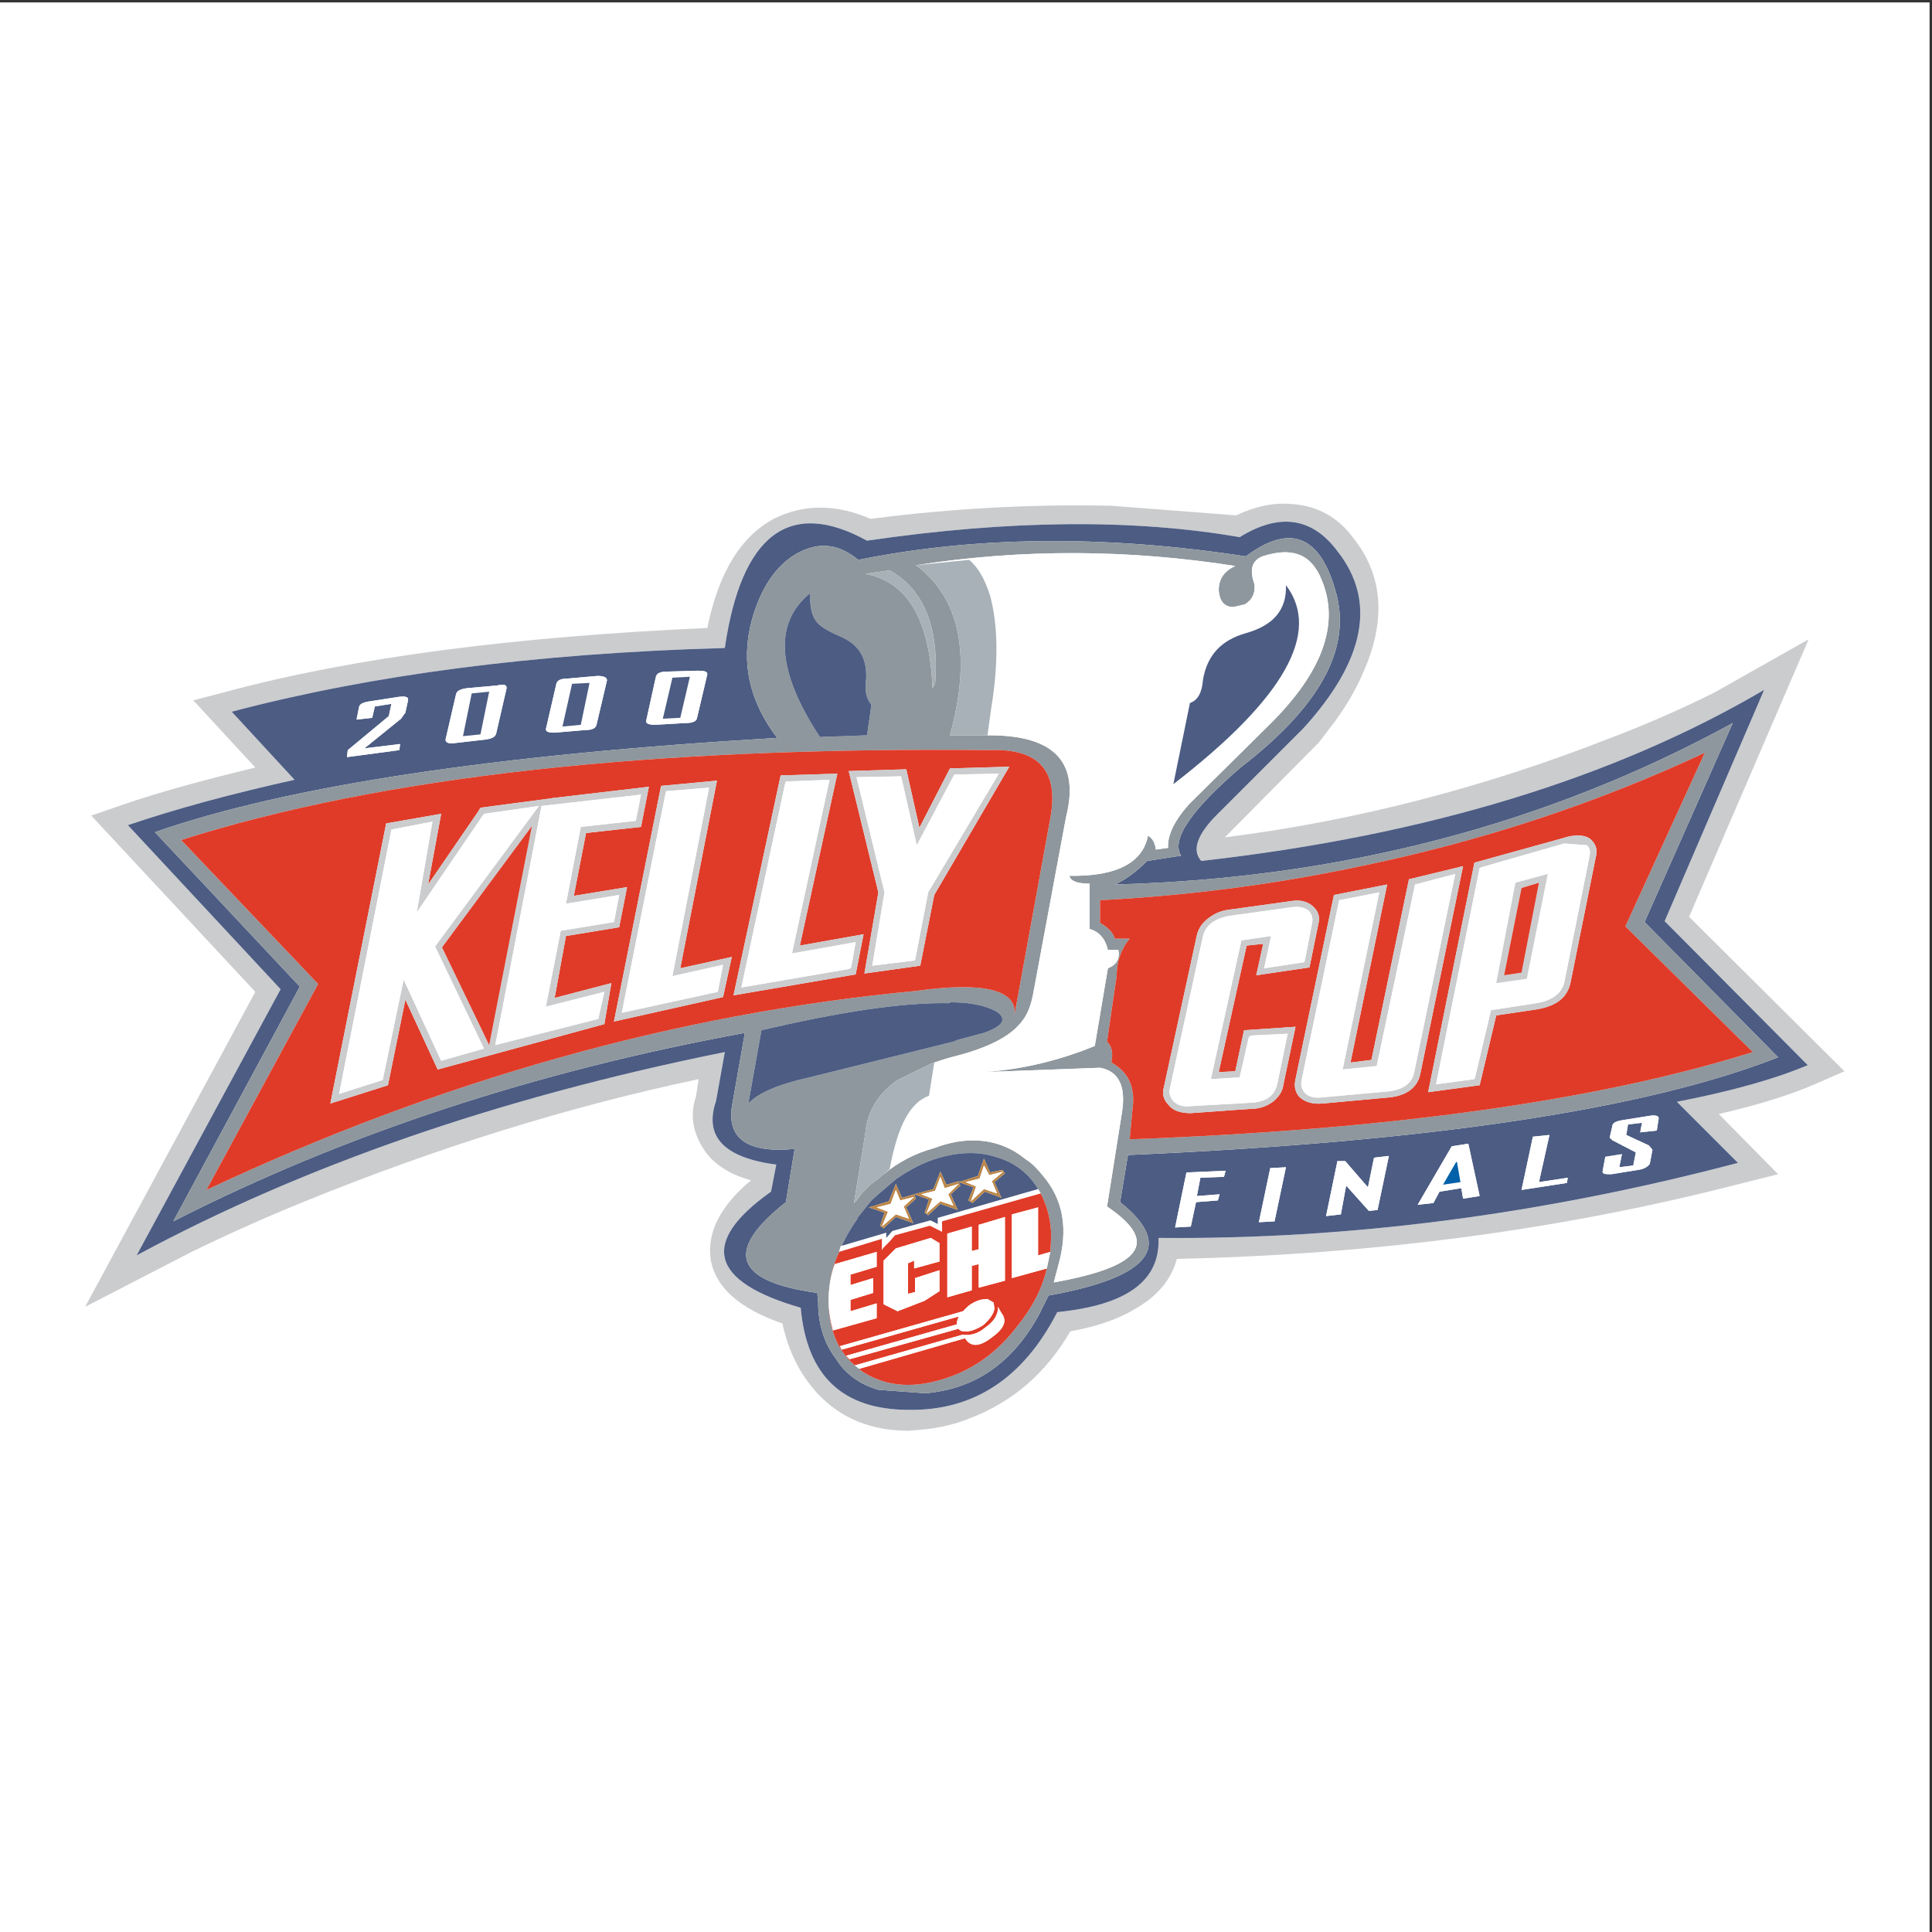
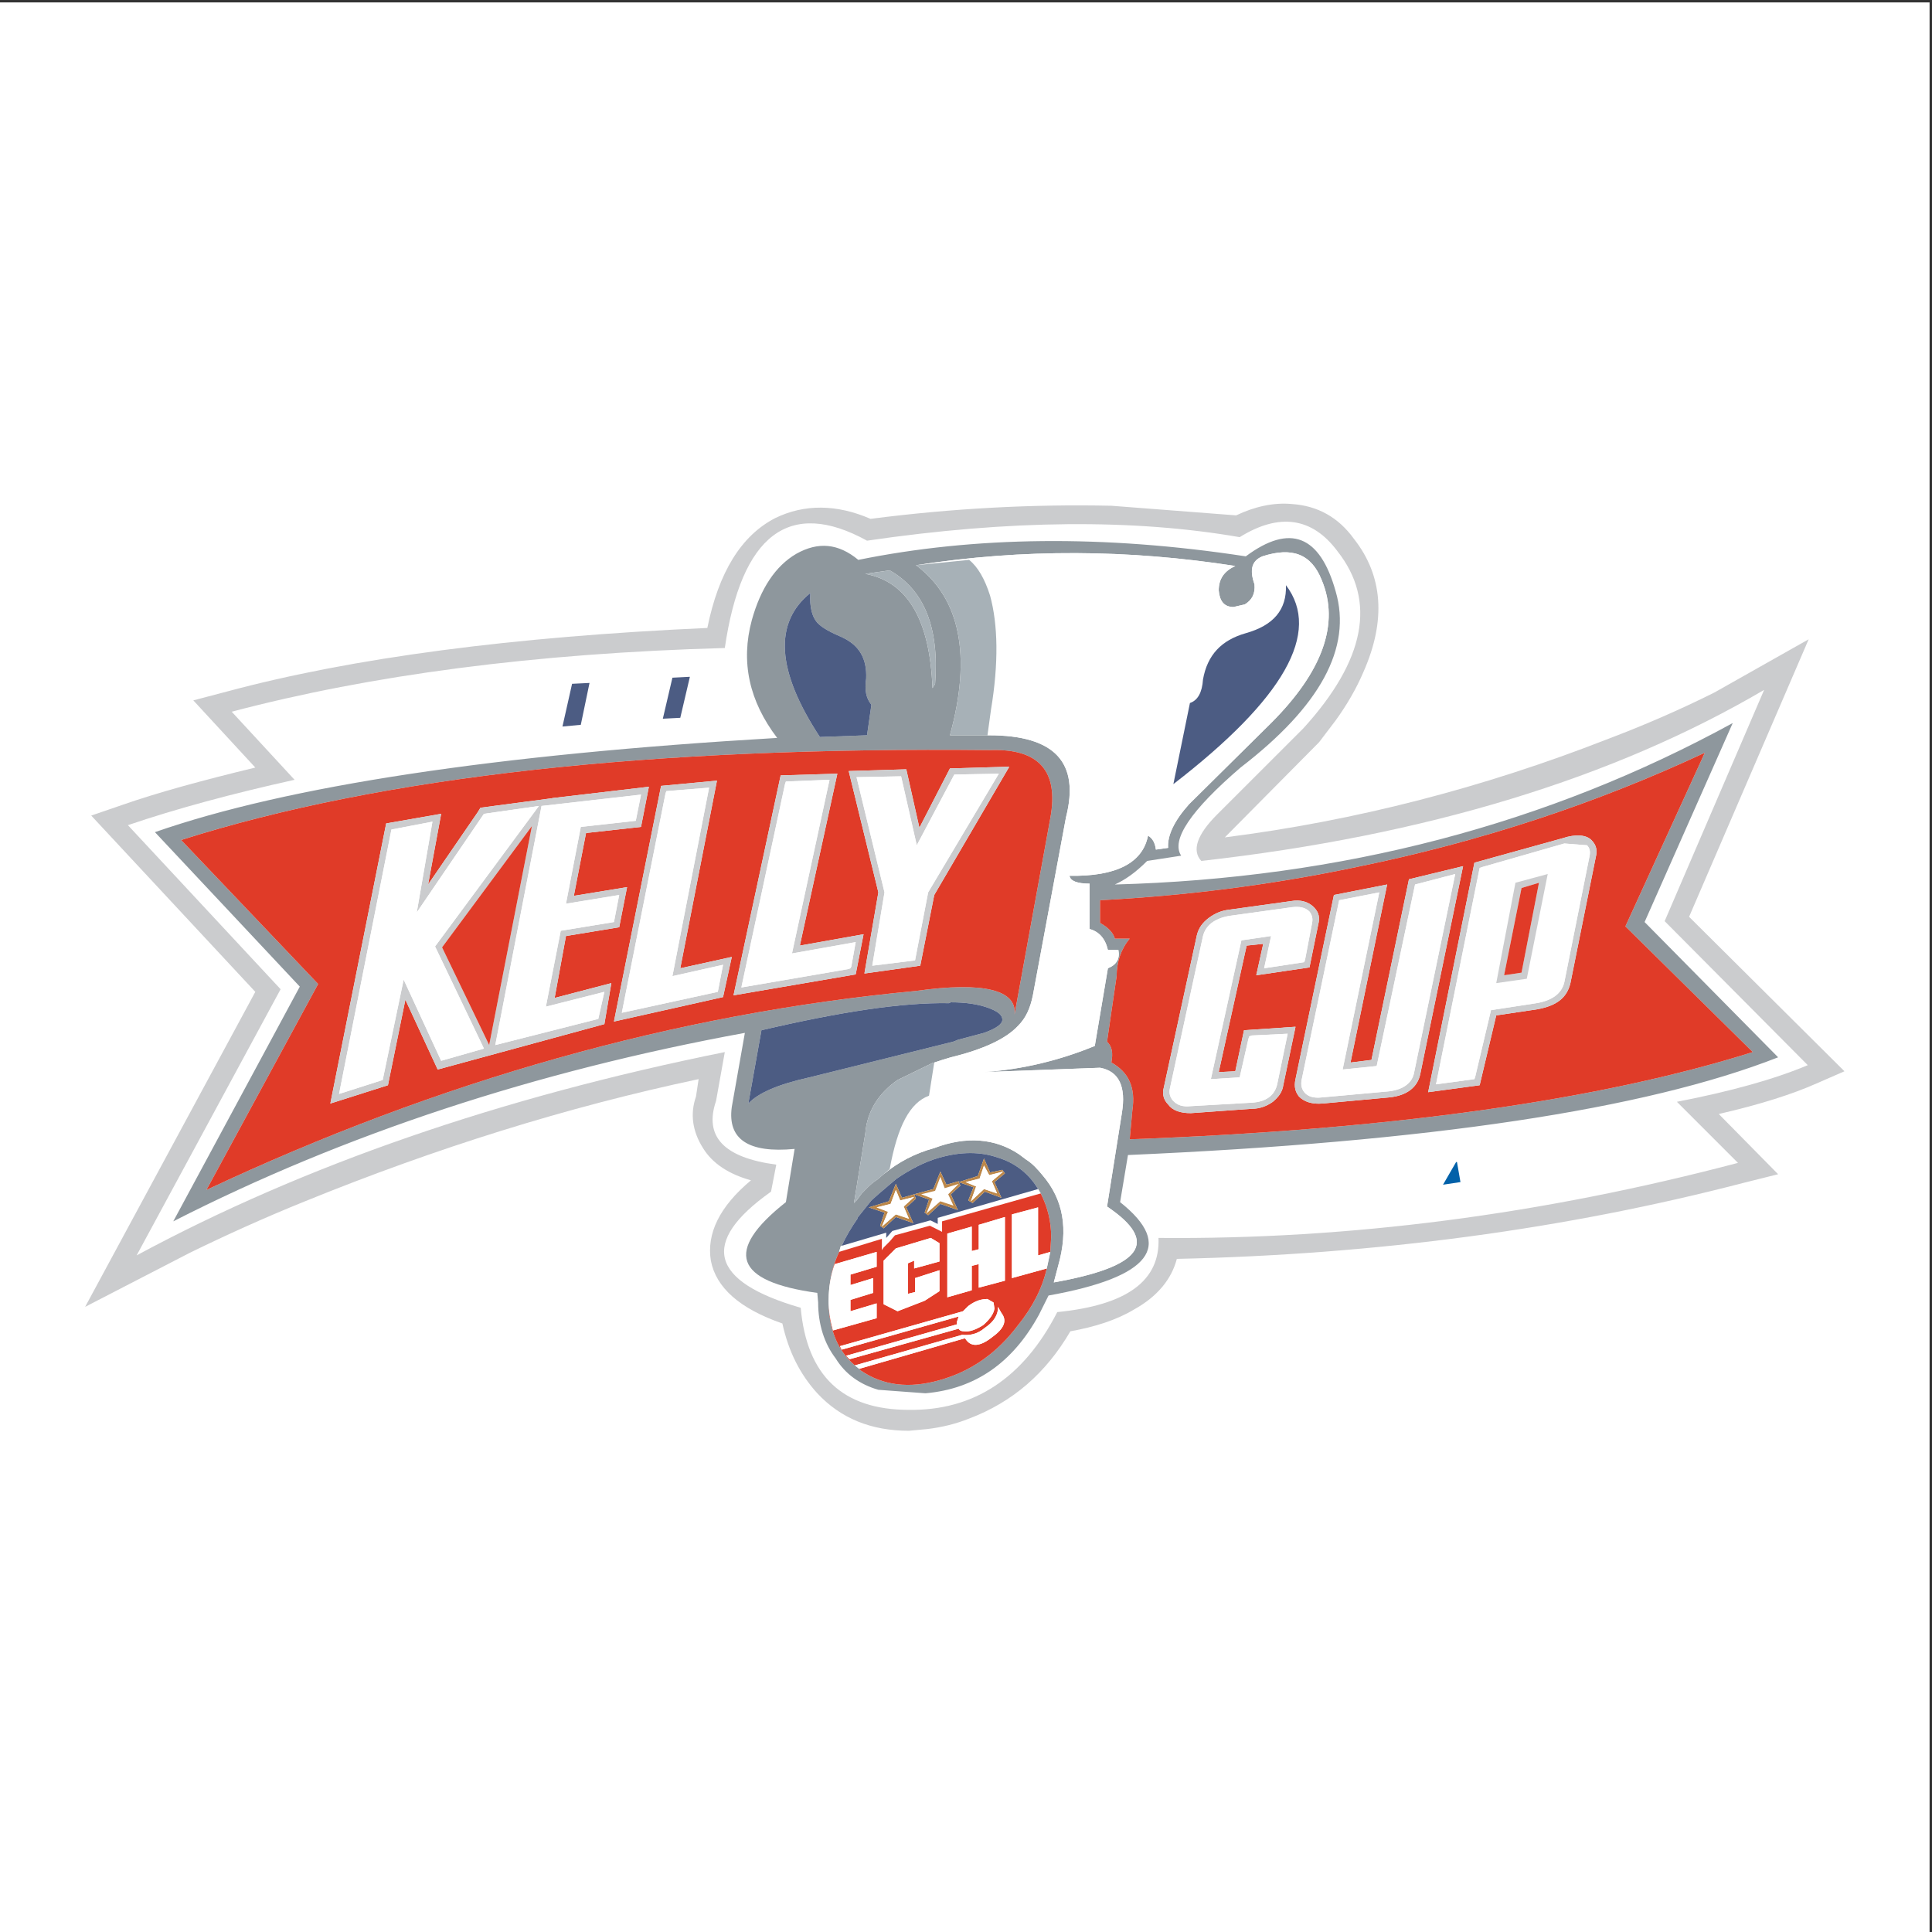
<svg xmlns="http://www.w3.org/2000/svg" width="193pt" height="193pt" viewBox="0 0 193 193" version="1.1">
  <rect x="0" y="0" width="193" height="193" fill="#333333" stroke="none" />
  <g id="surface1">
    <path style=" stroke:none;fill-rule:evenodd;fill:rgb(100%,100%,100%);fill-opacity:1;" d="M 0 0.242 L 192.758 0.242 L 192.758 193 L 0 193 L 0 0.242 " />
    <path style=" stroke:none;fill-rule:evenodd;fill:rgb(79.599%,79.999%,80.8%);fill-opacity:1;" d="M 129.066 50.352 C 127.238 50.176 125.32 50.609 123.488 51.484 L 111.023 50.523 C 103.09 50.352 95.07 50.785 86.965 51.832 C 83.562 50.352 80.336 50.352 77.461 51.746 C 74.059 53.488 71.793 57.148 70.66 62.73 C 51.309 63.602 35.266 65.691 22.625 69.094 L 19.312 69.965 L 25.504 76.676 C 20.098 77.984 15.652 79.203 12.164 80.426 L 9.113 81.473 L 25.504 99.082 L 8.504 130.551 L 18.965 125.148 C 22.539 123.402 26.375 121.66 30.473 120.004 C 43.547 114.688 56.625 110.59 69.789 107.801 L 69.527 109.543 C 68.918 111.285 69.18 113.031 70.227 114.688 C 71.184 116.254 72.84 117.301 75.02 117.91 C 71.883 120.527 70.574 123.23 71.012 125.934 C 71.531 128.633 73.887 130.727 78.156 132.211 C 78.77 134.996 79.902 137.266 81.645 139.184 C 84 141.711 87.051 142.93 90.797 142.93 L 92.629 142.758 C 94.109 142.582 95.508 142.234 96.812 141.711 C 101.172 140.055 104.484 137.176 106.926 132.992 C 109.367 132.559 111.547 131.859 113.289 130.812 C 115.645 129.508 117.039 127.762 117.562 125.758 C 137.527 125.32 156.355 122.793 174.141 118.172 L 177.629 117.301 L 171.699 111.285 C 175.883 110.328 179.109 109.281 181.465 108.234 L 184.254 107.016 L 168.734 91.586 L 180.68 63.863 L 171.262 69.18 C 167.949 70.836 164.375 72.406 160.453 73.887 C 148.16 78.684 135.434 81.996 122.355 83.652 L 131.77 74.148 L 133.426 71.969 C 134.562 70.402 135.52 68.742 136.219 67.09 C 138.484 61.945 138.137 57.496 135.258 53.836 C 133.688 51.656 131.598 50.523 129.066 50.352 Z M 123.84 53.66 C 127.762 51.223 131.074 51.656 133.602 55.059 C 137.527 60.027 136.391 65.953 130.203 72.754 L 121.57 81.383 C 119.566 83.391 119.043 84.961 120.004 86.004 C 142.492 83.477 161.238 77.723 176.23 68.918 L 166.293 92.02 L 180.59 106.406 C 177.277 107.801 172.918 109.02 167.516 110.066 L 173.617 116.168 C 154.09 121.312 134.824 123.84 115.73 123.664 C 115.906 127.938 112.594 130.379 105.617 131.074 C 102.219 137.699 97.25 140.926 90.797 140.84 C 84.172 140.84 80.598 137.441 79.988 130.641 C 70.922 128.023 69.875 124.102 77.023 119.043 L 77.547 116.344 C 72.316 115.645 70.312 113.551 71.531 109.98 L 72.406 105.098 C 49.914 109.629 30.297 116.43 13.648 125.41 L 28.031 98.82 L 12.777 82.43 C 17.656 80.773 23.148 79.293 29.426 77.898 L 23.148 71.098 C 37.012 67.438 53.398 65.258 72.406 64.734 C 74.059 53.402 78.855 49.738 86.613 54.012 C 100.91 51.918 113.289 51.832 123.84 53.66 " />
-     <path style=" stroke:none;fill-rule:evenodd;fill:rgb(29.799%,36.099%,51.399%);fill-opacity:1;" d="M 133.602 55.059 C 131.074 51.656 127.762 51.223 123.84 53.66 C 113.289 51.832 100.91 51.918 86.613 54.012 C 78.855 49.738 74.059 53.402 72.406 64.734 C 53.398 65.258 37.012 67.438 23.148 71.098 L 29.426 77.898 C 23.148 79.293 17.656 80.773 12.777 82.43 L 28.031 98.82 L 13.648 125.41 C 30.297 116.43 49.914 109.629 72.406 105.098 L 71.531 109.98 C 70.312 113.551 72.316 115.645 77.547 116.344 L 77.023 119.043 C 69.875 124.102 70.922 128.023 79.988 130.641 C 80.598 137.441 84.172 140.84 90.797 140.84 C 97.25 140.926 102.219 137.699 105.617 131.074 C 112.594 130.379 115.906 127.938 115.73 123.664 C 134.824 123.84 154.09 121.312 173.617 116.168 L 167.516 110.066 C 172.918 109.02 177.277 107.801 180.59 106.406 L 166.293 92.02 L 176.23 68.918 C 161.238 77.723 142.492 83.477 120.004 86.004 C 119.043 84.961 119.566 83.391 121.57 81.383 L 130.203 72.754 C 136.391 65.953 137.527 60.027 133.602 55.059 Z M 124.449 55.578 C 128.895 52.27 131.859 53.488 133.426 59.066 C 135.086 64.734 131.859 70.574 123.926 76.676 C 118.957 80.949 116.953 83.914 117.996 85.48 L 114.598 86.004 C 113.379 87.227 112.332 87.922 111.371 88.359 C 134.039 87.75 154.613 82.344 173.094 72.23 L 164.289 92.109 L 177.629 105.621 C 164.289 110.852 142.668 114.074 112.68 115.383 L 111.895 120.09 C 117.387 124.449 114.945 127.59 104.746 129.418 L 103.789 131.336 C 101.172 136.133 97.426 138.746 92.453 139.184 L 87.746 138.836 C 85.918 138.312 84.434 137.266 83.477 135.695 C 82.344 134.215 81.73 132.297 81.73 130.117 L 81.645 129.156 C 73.363 128.023 72.316 124.973 78.508 120.09 L 79.379 114.773 C 74.758 115.211 72.664 113.812 73.102 110.59 L 74.41 103.18 C 53.488 107.016 34.395 113.293 17.309 122.008 L 29.949 98.559 L 15.477 83.129 C 28.727 78.508 49.477 75.371 77.637 73.715 C 74.844 70.051 73.973 66.129 75.105 61.945 C 75.977 58.805 77.461 56.539 79.551 55.32 C 81.73 54.098 83.738 54.273 85.742 55.93 C 97.336 53.574 110.238 53.402 124.449 55.578 Z M 126.891 116.691 L 128.461 116.605 L 127.324 122.008 L 125.758 122.094 Z M 119.48 120.09 L 118.957 122.531 L 117.387 122.621 L 118.52 117.125 L 122.441 116.953 L 122.27 117.562 L 119.914 117.652 L 119.566 119.48 L 121.836 119.305 L 121.66 119.918 Z M 145.023 114.512 L 146.68 114.25 L 147.812 119.48 L 146.156 119.742 L 145.98 118.695 L 143.801 119.043 L 143.191 120.18 L 141.621 120.352 Z M 133.602 115.992 L 134.387 115.992 L 136.652 118.609 L 137.262 115.645 L 138.746 115.473 L 137.613 120.875 L 136.742 120.965 L 134.477 118.434 L 133.949 121.312 L 132.469 121.484 Z M 55.578 68.309 C 55.668 67.961 56.016 67.785 56.711 67.785 L 59.676 67.523 C 60.375 67.523 60.637 67.699 60.637 67.961 L 59.59 72.406 C 59.504 72.754 59.152 72.93 58.457 72.93 L 55.406 73.191 C 54.793 73.191 54.531 73.102 54.531 72.84 Z M 49.566 73.277 C 49.477 73.625 49.129 73.801 48.43 73.887 L 45.379 74.238 C 44.77 74.324 44.508 74.148 44.508 73.887 L 45.555 69.355 C 45.641 69.008 45.988 68.832 46.688 68.742 L 49.652 68.48 C 50.348 68.309 50.609 68.395 50.609 68.742 Z M 69.613 71.797 C 69.527 72.059 69.18 72.23 68.48 72.23 L 65.43 72.406 C 64.734 72.406 64.473 72.23 64.559 71.969 L 65.52 67.609 C 65.605 67.262 65.953 67.09 66.652 67.09 L 69.703 67 C 70.398 67 70.66 67.09 70.66 67.352 Z M 35.617 71.883 L 35.879 70.574 C 35.965 70.312 36.312 70.141 37.012 70.051 L 39.801 69.617 C 40.496 69.527 40.848 69.617 40.758 69.965 L 40.496 71.184 L 40.062 71.797 L 36.402 74.758 L 39.973 74.324 L 39.887 74.934 L 34.656 75.633 L 34.742 74.934 L 38.84 71.535 L 39.102 70.312 L 37.445 70.574 L 37.184 71.707 Z M 160.105 116.953 L 160.363 115.559 L 162.023 115.297 L 161.762 116.605 L 163.156 116.43 L 163.414 115.121 L 161.062 113.902 L 160.801 113.641 L 161.062 112.508 C 161.062 112.16 161.5 111.984 162.109 111.895 L 164.812 111.461 C 165.422 111.375 165.77 111.461 165.684 111.809 L 165.508 112.941 L 163.852 113.117 L 164.027 112.16 L 162.633 112.332 L 162.457 113.379 L 164.723 114.426 L 165.074 114.859 L 164.812 116.254 C 164.637 116.516 164.289 116.777 163.68 116.863 L 160.977 117.301 C 160.363 117.301 160.016 117.301 160.105 116.953 Z M 153.129 113.551 L 154.785 113.379 L 153.738 118.086 L 156.617 117.652 L 156.527 118.172 L 151.996 118.871 L 153.129 113.551 " />
    <path style=" stroke:none;fill-rule:evenodd;fill:rgb(55.699%,59.2%,61.6%);fill-opacity:1;" d="M 133.426 59.066 C 131.859 53.488 128.895 52.27 124.449 55.578 C 110.238 53.402 97.336 53.574 85.742 55.93 C 83.738 54.273 81.73 54.098 79.551 55.32 C 77.461 56.539 75.977 58.805 75.105 61.945 C 73.973 66.129 74.844 70.051 77.637 73.715 C 49.477 75.371 28.727 78.508 15.477 83.129 L 29.949 98.559 L 17.309 122.008 C 34.395 113.293 53.488 107.016 74.41 103.18 L 73.102 110.59 C 72.664 113.812 74.758 115.211 79.379 114.773 L 78.508 120.09 C 72.316 124.973 73.363 128.023 81.645 129.156 L 81.73 130.117 C 81.73 132.297 82.344 134.215 83.477 135.695 C 84.434 137.266 85.918 138.312 87.746 138.836 L 92.453 139.184 C 97.426 138.746 101.172 136.133 103.789 131.336 L 104.746 129.418 C 114.945 127.59 117.387 124.449 111.895 120.09 L 112.68 115.383 C 142.668 114.074 164.289 110.852 177.629 105.621 L 164.289 92.109 L 173.094 72.23 C 154.613 82.344 134.039 87.75 111.371 88.359 C 112.332 87.922 113.379 87.227 114.598 86.004 L 117.996 85.48 C 116.953 83.914 118.957 80.949 123.926 76.676 C 131.859 70.574 135.086 64.734 133.426 59.066 Z M 125.32 58.371 C 124.797 56.887 125.059 56.016 126.105 55.578 C 129.066 54.621 130.988 55.32 132.031 57.934 C 133.863 62.293 132.121 67.09 126.977 72.23 L 118.781 80.34 C 117.301 81.996 116.602 83.477 116.691 84.699 L 115.469 84.871 C 115.383 84.176 115.121 83.738 114.684 83.477 C 114.16 86.18 111.547 87.574 106.84 87.488 C 106.926 88.012 107.621 88.273 108.844 88.273 L 108.844 92.805 C 109.805 93.066 110.414 93.766 110.676 94.898 L 111.723 94.898 C 111.895 95.77 111.547 96.379 110.676 96.727 L 109.367 104.484 C 105.969 105.883 102.219 106.84 98.207 107.102 L 109.891 106.664 C 111.809 107.016 112.504 108.582 112.07 111.199 L 110.59 120.527 C 115.906 124.102 114.074 126.543 105.27 128.109 L 105.707 126.453 C 106.75 122.793 106.23 119.828 104.137 117.391 C 103.699 116.863 103.18 116.254 102.48 115.82 L 101.781 115.297 C 99.43 113.727 96.551 113.465 93.328 114.688 C 91.41 115.211 89.754 116.082 88.27 117.301 L 87.66 117.824 C 86.965 118.262 86.527 118.781 86.09 119.219 L 85.48 120.004 L 85.566 119.918 L 85.309 120.18 L 86.441 113.203 C 86.613 111.113 87.66 109.281 89.664 107.887 L 93.066 106.23 C 93.152 106.145 93.238 106.145 93.328 106.145 C 93.848 105.969 94.371 105.793 94.984 105.621 C 98.207 104.836 100.477 103.789 101.695 102.48 C 102.48 101.695 102.914 100.738 103.18 99.43 L 106.488 81.648 C 107.887 76.152 105.355 73.453 98.82 73.453 L 94.895 73.453 C 97.074 65.52 95.941 59.766 91.496 56.453 L 91.582 56.453 C 102.219 54.797 112.766 54.883 123.402 56.539 C 122.27 57.062 121.746 57.848 121.746 58.98 C 121.836 60.027 122.27 60.637 123.227 60.637 L 124.359 60.375 C 125.059 59.938 125.406 59.328 125.32 58.371 Z M 80.949 59.242 C 80.859 60.637 81.121 61.684 81.73 62.293 C 82.168 62.73 82.953 63.164 84.172 63.688 C 85.828 64.473 86.613 65.781 86.527 67.785 C 86.352 68.918 86.527 69.789 87.051 70.402 L 86.613 73.453 L 81.906 73.625 C 77.547 67 77.285 62.203 80.949 59.242 Z M 86.441 57.324 L 88.879 56.977 C 92.281 58.895 93.848 62.641 93.414 68.309 L 93.152 68.742 C 92.891 61.855 90.625 58.109 86.441 57.324 Z M 98.906 74.934 C 103.789 74.758 105.793 77.027 104.922 81.734 L 101.348 101.348 C 101.609 98.906 98.297 98.035 91.496 98.992 C 67.434 101.262 43.809 107.973 20.621 118.871 L 31.781 98.297 L 18.094 83.914 C 38.145 77.551 64.992 74.586 98.906 74.934 Z M 111.371 93.766 C 111.195 93.152 110.676 92.629 109.891 92.195 L 109.891 89.93 C 118.258 89.492 126.801 88.445 135.52 86.613 C 147.898 84.086 159.492 80.254 170.305 75.195 L 162.371 92.543 L 175.098 105.098 C 159.844 109.891 139.094 112.855 112.855 113.812 L 113.117 110.938 C 113.465 108.672 112.766 107.102 111.023 106.145 C 111.195 105.184 111.109 104.574 110.59 104.051 L 111.547 97.512 C 111.547 96.117 111.98 94.809 112.855 93.766 Z M 98.297 103.18 L 95.68 103.875 L 95.246 104.051 L 80.859 107.625 C 77.723 108.32 75.719 109.195 74.758 110.238 L 76.066 102.918 C 83.91 101.086 90.102 100.129 94.809 100.215 L 94.984 100.129 C 96.465 100.129 97.598 100.301 98.645 100.652 C 99.605 101 100.129 101.348 100.129 101.871 C 100.129 102.305 99.516 102.742 98.297 103.18 Z M 83.824 125.059 L 84 124.449 L 84.086 124.449 C 84.523 123.492 85.043 122.621 85.656 121.746 L 85.656 121.66 L 87.051 119.918 L 87.836 119.219 L 89.578 117.738 C 90.887 116.863 92.281 116.082 93.848 115.645 C 96.031 115.035 97.949 115.035 99.691 115.645 C 101.434 116.168 102.828 117.301 103.699 118.781 L 103.965 119.219 C 104.66 120.613 105.008 122.008 105.008 123.578 L 104.922 125.059 L 104.57 126.715 C 104.137 128.633 103.18 130.551 101.695 132.383 C 99.605 135.172 96.988 137.004 93.848 137.875 C 90.797 138.746 88.184 138.398 86.004 136.918 L 85.828 136.742 L 85.395 136.395 C 83.648 134.91 82.777 132.73 82.777 129.941 C 82.777 128.199 83.129 126.543 83.824 125.059 " />
    <path style=" stroke:none;fill-rule:evenodd;fill:rgb(100%,100%,100%);fill-opacity:1;" d="M 126.105 55.578 C 125.059 56.016 124.797 56.887 125.32 58.371 C 125.406 59.328 125.059 59.938 124.359 60.375 L 123.227 60.637 C 122.27 60.637 121.836 60.027 121.746 58.98 C 121.746 57.848 122.27 57.062 123.402 56.539 C 112.766 54.883 102.219 54.797 91.582 56.453 L 96.812 55.93 C 97.684 56.629 98.383 57.848 98.906 59.504 C 99.691 62.379 99.777 66.215 98.992 70.922 L 98.645 73.453 L 98.82 73.453 C 105.355 73.453 107.887 76.152 106.488 81.648 L 103.18 99.43 C 102.914 100.738 102.48 101.695 101.695 102.48 C 100.477 103.789 98.207 104.836 94.984 105.621 C 94.371 105.793 93.848 105.969 93.328 106.145 L 92.805 109.457 C 90.887 110.152 89.664 112.508 88.879 116.777 L 88.27 117.301 C 89.754 116.082 91.41 115.211 93.328 114.688 C 96.551 113.465 99.43 113.727 101.781 115.297 L 102.48 115.82 C 103.18 116.254 103.699 116.863 104.137 117.391 C 106.23 119.828 106.75 122.793 105.707 126.453 L 105.27 128.109 C 114.074 126.543 115.906 124.102 110.59 120.527 L 112.07 111.199 C 112.504 108.582 111.809 107.016 109.891 106.664 L 98.207 107.102 C 102.219 106.84 105.969 105.883 109.367 104.484 L 110.676 96.727 C 111.547 96.379 111.895 95.77 111.723 94.898 L 110.676 94.898 C 110.414 93.766 109.805 93.066 108.844 92.805 L 108.844 88.273 C 107.621 88.273 106.926 88.012 106.84 87.488 C 111.547 87.574 114.16 86.18 114.684 83.477 C 115.121 83.738 115.383 84.176 115.469 84.871 L 116.691 84.699 C 116.602 83.477 117.301 81.996 118.781 80.34 L 126.977 72.23 C 132.121 67.09 133.863 62.293 132.031 57.934 C 130.988 55.32 129.066 54.621 126.105 55.578 Z M 117.215 78.332 L 118.871 70.227 C 119.652 69.965 120.09 69.18 120.176 67.871 C 120.613 65.43 122.008 63.949 124.449 63.254 C 127.238 62.469 128.547 60.898 128.461 58.457 C 132.031 63.164 128.285 69.789 117.215 78.332 " />
    <path style=" stroke:none;fill-rule:evenodd;fill:rgb(29.799%,36.099%,51.399%);fill-opacity:1;" d="M 118.871 70.227 L 117.215 78.332 C 128.285 69.789 132.031 63.164 128.461 58.457 C 128.547 60.898 127.238 62.469 124.449 63.254 C 122.008 63.949 120.613 65.43 120.176 67.871 C 120.09 69.18 119.652 69.965 118.871 70.227 " />
    <path style=" stroke:none;fill-rule:evenodd;fill:rgb(65.5%,69.398%,71.799%);fill-opacity:1;" d="M 98.906 59.504 C 98.383 57.848 97.684 56.629 96.812 55.93 L 91.582 56.453 L 91.496 56.453 C 95.941 59.766 97.074 65.52 94.895 73.453 L 98.645 73.453 L 98.992 70.922 C 99.777 66.215 99.691 62.379 98.906 59.504 " />
    <path style=" stroke:none;fill-rule:evenodd;fill:rgb(65.5%,69.398%,71.799%);fill-opacity:1;" d="M 93.328 106.145 C 93.238 106.145 93.152 106.145 93.066 106.23 L 89.664 107.887 C 87.66 109.281 86.613 111.113 86.441 113.203 L 85.309 120.18 L 85.566 119.918 L 86.09 119.219 C 86.527 118.781 86.965 118.262 87.66 117.824 L 88.879 116.777 C 89.664 112.508 90.887 110.152 92.805 109.457 L 93.328 106.145 " />
    <path style=" stroke:none;fill-rule:evenodd;fill:rgb(100%,100%,100%);fill-opacity:1;" d="M 86.09 119.219 L 85.566 119.918 L 85.48 120.004 Z M 86.09 119.219 " />
    <path style=" stroke:none;fill-rule:evenodd;fill:rgb(29.799%,36.099%,51.399%);fill-opacity:1;" d="M 81.73 62.293 C 81.121 61.684 80.859 60.637 80.949 59.242 C 77.285 62.203 77.547 67 81.906 73.625 L 86.613 73.453 L 87.051 70.402 C 86.527 69.789 86.352 68.918 86.527 67.785 C 86.613 65.781 85.828 64.473 84.172 63.688 C 82.953 63.164 82.168 62.73 81.73 62.293 " />
    <path style=" stroke:none;fill-rule:evenodd;fill:rgb(65.5%,69.398%,71.799%);fill-opacity:1;" d="M 88.879 56.977 L 86.441 57.324 C 90.625 58.109 92.891 61.855 93.152 68.742 L 93.414 68.309 C 93.848 62.641 92.281 58.895 88.879 56.977 " />
    <path style=" stroke:none;fill-rule:evenodd;fill:rgb(87.799%,23.099%,15.7%);fill-opacity:1;" d="M 104.922 81.734 C 105.793 77.027 103.789 74.758 98.906 74.934 C 64.992 74.586 38.145 77.551 18.094 83.914 L 31.781 98.297 L 20.621 118.871 C 43.809 107.973 67.434 101.262 91.496 98.992 C 98.297 98.035 101.609 98.906 101.348 101.348 Z M 77.984 77.461 L 83.648 77.289 L 79.902 94.461 L 86.266 93.328 L 85.48 97.34 L 73.277 99.43 Z M 90.535 76.852 L 91.844 82.691 L 94.895 76.766 L 100.824 76.59 L 93.328 89.406 L 91.93 96.469 L 86.352 97.25 L 87.746 89.145 L 84.785 77.027 Z M 47.734 81.121 L 47.996 80.688 L 55.23 79.73 L 55.145 79.73 L 64.82 78.594 L 64.035 82.605 L 58.543 83.215 L 57.324 89.492 L 62.641 88.621 L 61.855 92.629 L 56.539 93.504 L 55.406 99.691 L 61.07 98.211 L 60.375 102.305 L 43.723 106.84 L 40.496 99.867 L 38.754 108.41 L 33 110.238 L 38.578 82.258 L 44.07 81.297 L 42.766 88.359 Z M 66.039 78.508 L 71.621 77.984 L 67.957 96.727 L 73.102 95.594 L 72.23 99.605 L 61.332 102.047 L 66.039 78.508 " />
    <path style=" stroke:none;fill-rule:evenodd;fill:rgb(79.599%,79.999%,80.8%);fill-opacity:1;" d="M 83.648 77.289 L 77.984 77.461 L 73.277 99.43 L 85.48 97.34 L 86.266 93.328 L 79.902 94.461 Z M 78.418 78.332 L 78.508 78.07 L 82.867 77.898 L 79.117 95.246 L 85.48 94.113 L 85.043 96.555 L 84.957 96.727 L 84.695 96.816 L 74.059 98.645 L 78.418 78.332 " />
    <path style=" stroke:none;fill-rule:evenodd;fill:rgb(100%,100%,100%);fill-opacity:1;" d="M 78.508 78.07 L 78.418 78.332 L 74.059 98.645 L 84.695 96.816 L 84.957 96.727 L 85.043 96.555 L 85.48 94.113 L 79.117 95.246 L 82.867 77.898 L 78.508 78.07 " />
    <path style=" stroke:none;fill-rule:evenodd;fill:rgb(79.599%,79.999%,80.8%);fill-opacity:1;" d="M 91.844 82.691 L 90.535 76.852 L 84.785 77.027 L 87.746 89.145 L 86.352 97.25 L 91.93 96.469 L 93.328 89.406 L 100.824 76.59 L 94.895 76.766 Z M 85.566 77.637 L 90.016 77.551 L 91.582 84.438 L 95.332 77.375 L 99.777 77.289 L 92.719 89.145 L 91.41 95.941 L 87.137 96.469 L 88.359 89.145 L 85.566 77.637 " />
    <path style=" stroke:none;fill-rule:evenodd;fill:rgb(100%,100%,100%);fill-opacity:1;" d="M 90.016 77.551 L 85.566 77.637 L 88.359 89.145 L 87.137 96.469 L 91.41 95.941 L 92.719 89.145 L 99.777 77.289 L 95.332 77.375 L 91.582 84.438 L 90.016 77.551 " />
    <path style=" stroke:none;fill-rule:evenodd;fill:rgb(79.599%,79.999%,80.8%);fill-opacity:1;" d="M 47.996 80.688 L 47.734 81.121 L 42.766 88.359 L 44.07 81.297 L 38.578 82.258 L 33 110.238 L 38.754 108.41 L 40.496 99.867 L 43.723 106.84 L 60.375 102.305 L 61.07 98.211 L 55.406 99.691 L 56.539 93.504 L 61.855 92.629 L 62.641 88.621 L 57.324 89.492 L 58.543 83.215 L 64.035 82.605 L 64.82 78.594 L 55.145 79.73 L 55.23 79.73 Z M 48.344 81.297 L 53.836 80.512 L 43.461 94.547 L 48.344 104.75 L 44.07 105.969 L 40.324 97.859 L 38.23 107.887 L 33.871 109.281 L 39.102 82.867 L 43.199 82.082 L 41.633 91.148 Z M 64.035 79.379 L 63.512 81.996 L 58.02 82.605 L 56.539 90.277 L 61.855 89.406 L 61.332 92.109 L 56.016 92.98 L 54.531 100.562 L 60.375 99.082 L 59.766 101.785 L 49.477 104.398 L 54.098 80.512 Z M 48.867 104.398 L 44.16 94.637 L 53.137 82.52 Z M 48.867 104.398 " />
    <path style=" stroke:none;fill-rule:evenodd;fill:rgb(100%,100%,100%);fill-opacity:1;" d="M 53.836 80.512 L 48.344 81.297 L 41.633 91.148 L 43.199 82.082 L 39.102 82.867 L 33.871 109.281 L 38.23 107.887 L 40.324 97.859 L 44.07 105.969 L 48.344 104.75 L 43.461 94.547 L 53.836 80.512 " />
    <path style=" stroke:none;fill-rule:evenodd;fill:rgb(100%,100%,100%);fill-opacity:1;" d="M 63.512 81.996 L 64.035 79.379 L 54.098 80.512 L 49.477 104.398 L 59.766 101.785 L 60.375 99.082 L 54.531 100.562 L 56.016 92.98 L 61.332 92.109 L 61.855 89.406 L 56.539 90.277 L 58.02 82.605 L 63.512 81.996 " />
    <path style=" stroke:none;fill-rule:evenodd;fill:rgb(87.799%,23.099%,15.7%);fill-opacity:1;" d="M 44.16 94.637 L 48.867 104.398 L 53.137 82.52 Z M 44.16 94.637 " />
    <path style=" stroke:none;fill-rule:evenodd;fill:rgb(79.599%,79.999%,80.8%);fill-opacity:1;" d="M 71.621 77.984 L 66.039 78.508 L 61.332 102.047 L 72.23 99.605 L 73.102 95.594 L 67.957 96.727 Z M 66.477 79.293 L 66.562 79.031 L 70.836 78.684 L 67.172 97.512 L 72.23 96.379 L 71.707 99.082 L 62.117 101.172 L 66.477 79.293 " />
    <path style=" stroke:none;fill-rule:evenodd;fill:rgb(100%,100%,100%);fill-opacity:1;" d="M 66.562 79.031 L 66.477 79.293 L 62.117 101.172 L 71.707 99.082 L 72.23 96.379 L 67.172 97.512 L 70.836 78.684 L 66.562 79.031 " />
    <path style=" stroke:none;fill-rule:evenodd;fill:rgb(87.799%,23.099%,15.7%);fill-opacity:1;" d="M 109.891 92.195 C 110.676 92.629 111.195 93.152 111.371 93.766 L 112.855 93.766 C 111.98 94.809 111.547 96.117 111.547 97.512 L 110.59 104.051 C 111.109 104.574 111.195 105.184 111.023 106.145 C 112.766 107.102 113.465 108.672 113.117 110.938 L 112.855 113.812 C 139.094 112.855 159.844 109.891 175.098 105.098 L 162.371 92.543 L 170.305 75.195 C 159.492 80.254 147.898 84.086 135.52 86.613 C 126.801 88.445 118.258 89.492 109.891 89.93 Z M 140.75 87.836 L 146.156 86.527 L 141.883 107.277 C 141.621 108.582 140.578 109.457 138.746 109.629 L 132.121 110.238 C 131.074 110.328 130.289 110.066 129.766 109.543 C 129.418 109.105 129.242 108.582 129.418 107.801 L 133.254 89.406 L 138.57 88.359 L 134.91 106.145 L 137.004 105.883 Z M 131.246 90.625 C 131.77 91.148 131.859 91.672 131.684 92.371 L 130.812 96.641 L 125.496 97.426 L 126.191 94.285 L 124.535 94.461 L 121.746 107.102 L 123.402 107.016 L 124.273 102.918 L 129.418 102.57 L 128.195 108.41 C 128.109 109.105 127.676 109.629 127.152 110.066 C 126.539 110.5 125.844 110.762 125.059 110.762 L 118.957 111.199 C 117.91 111.199 117.125 110.938 116.691 110.328 C 116.254 109.891 116.078 109.281 116.254 108.672 L 119.566 93.414 C 119.742 92.719 120.09 92.195 120.785 91.672 C 121.398 91.234 122.008 90.973 122.707 90.887 L 128.98 90.016 C 129.941 89.84 130.727 90.102 131.246 90.625 Z M 156.094 83.738 C 157.402 83.305 158.449 83.391 158.973 83.914 C 159.492 84.438 159.578 84.961 159.406 85.656 L 156.879 98.211 C 156.527 99.691 155.484 100.477 153.566 100.824 L 149.469 101.434 L 147.812 108.41 L 142.668 109.105 L 147.289 86.18 L 156.094 83.738 " />
    <path style=" stroke:none;fill-rule:evenodd;fill:rgb(79.599%,79.999%,80.8%);fill-opacity:1;" d="M 146.156 86.527 L 140.75 87.836 L 137.004 105.883 L 134.91 106.145 L 138.57 88.359 L 133.254 89.406 L 129.418 107.801 C 129.242 108.582 129.418 109.105 129.766 109.543 C 130.289 110.066 131.074 110.328 132.121 110.238 L 138.746 109.629 C 140.578 109.457 141.621 108.582 141.883 107.277 Z M 141.359 88.359 L 145.371 87.312 L 141.273 107.102 C 141.102 108.148 140.227 108.844 138.746 109.02 L 132.031 109.629 C 131.246 109.719 130.637 109.543 130.289 109.105 C 130.027 108.758 129.941 108.41 130.027 107.887 L 133.777 89.93 L 137.785 89.145 L 134.125 106.84 L 137.527 106.492 L 141.359 88.359 " />
    <path style=" stroke:none;fill-rule:evenodd;fill:rgb(100%,100%,100%);fill-opacity:1;" d="M 145.371 87.312 L 141.359 88.359 L 137.527 106.492 L 134.125 106.84 L 137.785 89.145 L 133.777 89.93 L 130.027 107.887 C 129.941 108.41 130.027 108.758 130.289 109.105 C 130.637 109.543 131.246 109.719 132.031 109.629 L 138.746 109.02 C 140.227 108.844 141.102 108.148 141.273 107.102 L 145.371 87.312 " />
    <path style=" stroke:none;fill-rule:evenodd;fill:rgb(79.599%,79.999%,80.8%);fill-opacity:1;" d="M 131.684 92.371 C 131.859 91.672 131.77 91.148 131.246 90.625 C 130.727 90.102 129.941 89.84 128.98 90.016 L 122.707 90.887 C 122.008 90.973 121.398 91.234 120.785 91.672 C 120.09 92.195 119.742 92.719 119.566 93.414 L 116.254 108.672 C 116.078 109.281 116.254 109.891 116.691 110.328 C 117.125 110.938 117.91 111.199 118.957 111.199 L 125.059 110.762 C 125.844 110.762 126.539 110.5 127.152 110.066 C 127.676 109.629 128.109 109.105 128.195 108.41 L 129.418 102.57 L 124.273 102.918 L 123.402 107.016 L 121.746 107.102 L 124.535 94.461 L 126.191 94.285 L 125.496 97.426 L 130.812 96.641 Z M 130.812 91.062 C 131.074 91.41 131.16 91.758 131.074 92.195 L 130.375 95.855 L 130.289 96.117 L 126.281 96.727 L 126.977 93.504 L 124.012 93.938 L 120.961 107.801 L 123.84 107.625 L 124.711 103.789 L 124.797 103.527 L 125.059 103.441 L 128.633 103.266 L 127.586 108.32 C 127.324 109.457 126.453 110.066 125.059 110.152 L 118.957 110.5 C 118.172 110.59 117.562 110.414 117.125 109.891 C 116.863 109.543 116.777 109.195 116.863 108.758 L 120.176 93.504 C 120.438 92.457 121.312 91.758 122.793 91.496 L 129.066 90.625 C 129.766 90.539 130.375 90.625 130.812 91.062 " />
    <path style=" stroke:none;fill-rule:evenodd;fill:rgb(100%,100%,100%);fill-opacity:1;" d="M 131.074 92.195 C 131.16 91.758 131.074 91.41 130.812 91.062 C 130.375 90.625 129.766 90.539 129.066 90.625 L 122.793 91.496 C 121.312 91.758 120.438 92.457 120.176 93.504 L 116.863 108.758 C 116.777 109.195 116.863 109.543 117.125 109.891 C 117.562 110.414 118.172 110.59 118.957 110.5 L 125.059 110.152 C 126.453 110.066 127.324 109.457 127.586 108.32 L 128.633 103.266 L 125.059 103.441 L 124.797 103.527 L 124.711 103.789 L 123.84 107.625 L 120.961 107.801 L 124.012 93.938 L 126.977 93.504 L 126.281 96.727 L 130.289 96.117 L 130.375 95.855 L 131.074 92.195 " />
    <path style=" stroke:none;fill-rule:evenodd;fill:rgb(79.599%,79.999%,80.8%);fill-opacity:1;" d="M 158.973 83.914 C 158.449 83.391 157.402 83.305 156.094 83.738 L 147.289 86.18 L 142.668 109.105 L 147.812 108.41 L 149.469 101.434 L 153.566 100.824 C 155.484 100.477 156.527 99.691 156.879 98.211 L 159.406 85.656 C 159.578 84.961 159.492 84.438 158.973 83.914 Z M 156.27 84.262 L 158.535 84.438 C 158.797 84.699 158.883 85.047 158.797 85.48 L 156.27 98.121 C 156.008 99.254 155.047 99.953 153.477 100.215 L 148.945 100.91 L 147.375 107.539 L 147.289 107.801 L 143.453 108.32 L 147.812 86.703 L 148.074 86.613 L 156.27 84.262 " />
    <path style=" stroke:none;fill-rule:evenodd;fill:rgb(100%,100%,100%);fill-opacity:1;" d="M 158.535 84.438 L 156.27 84.262 L 148.074 86.613 L 147.812 86.703 L 143.453 108.32 L 147.289 107.801 L 147.375 107.539 L 148.945 100.91 L 153.477 100.215 C 155.047 99.953 156.008 99.254 156.27 98.121 L 158.797 85.48 C 158.883 85.047 158.797 84.699 158.535 84.438 Z M 151.387 88.184 L 154.613 87.312 L 152.52 97.773 L 149.469 98.211 L 151.387 88.184 " />
    <path style=" stroke:none;fill-rule:evenodd;fill:rgb(79.599%,79.999%,80.8%);fill-opacity:1;" d="M 154.613 87.312 L 151.387 88.184 L 149.469 98.211 L 152.52 97.773 Z M 151.996 88.707 L 153.738 88.184 L 151.996 97.164 L 150.254 97.426 L 151.996 88.707 " />
    <path style=" stroke:none;fill-rule:evenodd;fill:rgb(87.799%,23.099%,15.7%);fill-opacity:1;" d="M 153.738 88.184 L 151.996 88.707 L 150.254 97.426 L 151.996 97.164 L 153.738 88.184 " />
    <path style=" stroke:none;fill-rule:evenodd;fill:rgb(29.799%,36.099%,51.399%);fill-opacity:1;" d="M 95.68 103.875 L 98.297 103.18 C 99.516 102.742 100.129 102.305 100.129 101.871 C 100.129 101.348 99.605 101 98.645 100.652 C 97.598 100.301 96.465 100.129 94.984 100.129 L 94.809 100.215 C 90.102 100.129 83.91 101.086 76.066 102.918 L 74.758 110.238 C 75.719 109.195 77.723 108.32 80.859 107.625 L 95.246 104.051 L 95.68 103.875 " />
    <path style=" stroke:none;fill-rule:evenodd;fill:rgb(100%,100%,100%);fill-opacity:1;" d="M 84 124.449 L 83.824 125.059 L 88.098 123.754 L 88.098 124.887 L 88.27 124.625 L 88.879 124.016 L 89.402 123.402 L 92.891 122.445 L 94.109 123.055 L 94.109 122.008 L 103.965 119.219 L 103.699 118.781 L 93.676 121.66 L 93.676 122.27 L 92.977 121.922 L 92.891 121.922 L 89.141 122.969 L 88.531 123.664 L 88.531 123.141 L 84.086 124.449 L 84 124.449 " />
    <path style=" stroke:none;fill-rule:evenodd;fill:rgb(29.799%,36.099%,51.399%);fill-opacity:1;" d="M 93.676 122.27 L 93.676 121.66 L 103.699 118.781 C 102.828 117.301 101.434 116.168 99.691 115.645 C 97.949 115.035 96.031 115.035 93.848 115.645 C 92.281 116.082 90.887 116.863 89.578 117.738 L 87.836 119.219 L 87.051 119.918 L 85.656 121.66 L 85.656 121.746 C 85.043 122.621 84.523 123.492 84.086 124.449 L 88.531 123.141 L 88.531 123.664 L 89.141 122.969 L 92.891 121.922 L 92.977 121.922 Z M 90.102 119.656 L 91.32 119.305 L 93.238 118.781 L 93.938 117.039 L 94.547 118.348 L 95.77 118 L 95.77 118.086 L 97.684 117.477 L 98.297 115.73 L 98.906 117.125 L 100.129 116.863 L 100.387 117.215 L 99.344 118.086 L 100.039 119.656 L 98.383 119.043 L 97.16 120.18 L 96.727 119.918 L 97.25 118.609 L 95.77 118.086 L 95.941 118.434 L 94.984 119.305 L 95.68 120.875 L 93.938 120.266 L 92.719 121.398 L 92.367 121.137 L 92.805 119.828 L 91.32 119.305 L 91.496 119.742 L 90.535 120.613 L 91.234 122.184 L 89.492 121.574 L 88.27 122.707 L 87.922 122.445 L 88.359 121.137 L 86.789 120.613 L 88.793 120.004 L 89.492 118.262 L 90.102 119.656 " />
    <path style=" stroke:none;fill-rule:evenodd;fill:rgb(73.7%,52.899%,28.6%);fill-opacity:1;" d="M 91.32 119.305 L 90.102 119.656 L 89.492 118.262 L 88.793 120.004 L 86.789 120.613 L 88.359 121.137 L 87.922 122.445 L 88.27 122.707 L 89.492 121.574 L 91.234 122.184 L 90.535 120.613 L 91.496 119.742 Z M 90.277 120.527 L 90.797 121.746 L 89.492 121.312 L 88.098 122.531 L 88.707 121.051 L 87.574 120.613 L 88.969 120.266 L 89.492 118.871 L 89.926 119.918 L 91.32 119.57 L 90.277 120.527 " />
    <path style=" stroke:none;fill-rule:evenodd;fill:rgb(100%,100%,100%);fill-opacity:1;" d="M 90.797 121.746 L 90.277 120.527 L 91.32 119.57 L 89.926 119.918 L 89.492 118.871 L 88.969 120.266 L 87.574 120.613 L 88.707 121.051 L 88.098 122.531 L 89.492 121.312 L 90.797 121.746 " />
    <path style=" stroke:none;fill-rule:evenodd;fill:rgb(73.7%,52.899%,28.6%);fill-opacity:1;" d="M 92.367 121.137 L 92.719 121.398 L 93.938 120.266 L 95.68 120.875 L 94.984 119.305 L 95.941 118.434 L 95.77 118.086 L 97.25 118.609 L 96.727 119.918 L 97.16 120.18 L 98.383 119.043 L 100.039 119.656 L 99.344 118.086 L 100.387 117.215 L 100.129 116.863 L 98.906 117.125 L 98.297 115.73 L 97.684 117.477 L 95.77 118.086 L 95.77 118 L 94.547 118.348 L 93.938 117.039 L 93.238 118.781 L 91.32 119.305 L 92.805 119.828 Z M 93.414 118.957 L 93.938 117.562 L 94.371 118.695 L 95.77 118.262 L 94.723 119.305 L 95.246 120.441 L 93.938 120.004 L 92.543 121.223 L 93.152 119.742 L 92.02 119.305 Z M 99.082 118 L 99.605 119.219 L 98.297 118.781 L 96.988 120.004 L 97.512 118.523 L 96.465 118.086 L 97.859 117.738 L 98.297 116.43 L 98.82 117.391 L 100.215 117.039 L 99.082 118 " />
-     <path style=" stroke:none;fill-rule:evenodd;fill:rgb(100%,100%,100%);fill-opacity:1;" d="M 93.938 117.562 L 93.414 118.957 L 92.02 119.305 L 93.152 119.742 L 92.543 121.223 L 93.938 120.004 L 95.246 120.441 L 94.723 119.305 L 95.77 118.262 L 94.371 118.695 L 93.938 117.562 " />
    <path style=" stroke:none;fill-rule:evenodd;fill:rgb(100%,100%,100%);fill-opacity:1;" d="M 99.605 119.219 L 99.082 118 L 100.215 117.039 L 98.82 117.391 L 98.297 116.43 L 97.859 117.738 L 96.465 118.086 L 97.512 118.523 L 96.988 120.004 L 98.297 118.781 L 99.605 119.219 " />
    <path style=" stroke:none;fill-rule:evenodd;fill:rgb(87.799%,23.099%,15.7%);fill-opacity:1;" d="M 89.402 123.402 L 88.879 124.016 L 88.27 124.625 L 88.098 124.887 L 88.098 123.754 L 83.824 125.059 C 83.129 126.543 82.777 128.199 82.777 129.941 C 82.777 132.73 83.648 134.91 85.395 136.395 L 96.117 133.344 C 96.902 133.43 97.684 133.254 98.383 132.645 C 99.168 132.121 99.605 131.512 99.691 130.812 L 99.691 130.551 L 100.039 131.164 C 100.648 131.945 100.301 132.73 99.082 133.602 C 97.859 134.562 96.988 134.562 96.465 133.777 L 96.379 133.691 L 85.828 136.742 L 86.004 136.918 C 88.184 138.398 90.797 138.746 93.848 137.875 C 96.988 137.004 99.605 135.172 101.695 132.383 C 103.18 130.551 104.137 128.633 104.57 126.715 L 101.086 127.676 L 101.086 121.312 L 103.699 120.613 L 103.699 125.41 L 104.922 125.059 L 105.008 123.578 C 105.008 122.008 104.66 120.613 103.965 119.219 L 94.109 122.008 L 94.109 123.055 L 92.891 122.445 Z M 87.574 125.059 L 87.574 126.543 L 84.957 127.328 L 84.957 128.371 L 87.223 127.676 L 87.223 129.156 L 84.957 129.855 L 84.957 130.988 L 87.574 130.203 L 87.574 131.684 L 83.215 132.906 C 82.953 131.945 82.777 130.902 82.777 129.941 C 82.777 128.723 82.953 127.5 83.391 126.281 Z M 88.27 125.934 L 89.492 124.711 L 92.977 123.664 L 93.848 124.188 L 93.848 126.02 L 91.32 126.715 L 91.32 125.934 L 90.711 126.195 L 90.711 129.246 L 91.41 129.07 L 91.41 127.676 L 93.848 126.891 L 93.848 128.984 L 92.367 129.941 L 89.664 130.988 L 88.27 130.289 Z M 97.074 124.973 L 97.773 124.797 L 97.773 122.355 L 100.387 121.574 L 100.387 127.938 L 97.773 128.633 L 97.773 126.281 L 97.074 126.453 L 97.074 128.895 L 94.633 129.594 L 94.633 123.23 L 97.074 122.531 Z M 99.254 130.117 L 99.344 130.727 C 99.254 131.25 98.906 131.773 98.207 132.383 C 97.512 132.82 96.812 133.082 96.289 132.992 C 96.031 132.992 95.855 132.906 95.77 132.73 L 84.871 135.781 L 84.523 135.434 L 95.594 132.297 L 95.594 132.035 L 95.77 131.512 L 84.086 134.824 L 83.91 134.477 L 96.203 130.988 L 96.727 130.465 C 97.426 129.941 98.035 129.766 98.645 129.766 L 99.254 130.117 " />
    <path style=" stroke:none;fill-rule:evenodd;fill:rgb(100%,100%,100%);fill-opacity:1;" d="M 87.574 126.543 L 87.574 125.059 L 83.391 126.281 C 82.953 127.5 82.777 128.723 82.777 129.941 C 82.777 130.902 82.953 131.945 83.215 132.906 L 87.574 131.684 L 87.574 130.203 L 84.957 130.988 L 84.957 129.855 L 87.223 129.156 L 87.223 127.676 L 84.957 128.371 L 84.957 127.328 L 87.574 126.543 " />
    <path style=" stroke:none;fill-rule:evenodd;fill:rgb(100%,100%,100%);fill-opacity:1;" d="M 89.492 124.711 L 88.27 125.934 L 88.27 130.289 L 89.664 130.988 L 92.367 129.941 L 93.848 128.984 L 93.848 126.891 L 91.41 127.676 L 91.41 129.07 L 90.711 129.246 L 90.711 126.195 L 91.32 125.934 L 91.32 126.715 L 93.848 126.02 L 93.848 124.188 L 92.977 123.664 L 89.492 124.711 " />
    <path style=" stroke:none;fill-rule:evenodd;fill:rgb(100%,100%,100%);fill-opacity:1;" d="M 97.773 124.797 L 97.074 124.973 L 97.074 122.531 L 94.633 123.23 L 94.633 129.594 L 97.074 128.895 L 97.074 126.453 L 97.773 126.281 L 97.773 128.633 L 100.387 127.938 L 100.387 121.574 L 97.773 122.355 L 97.773 124.797 " />
    <path style=" stroke:none;fill-rule:evenodd;fill:rgb(100%,100%,100%);fill-opacity:1;" d="M 99.344 130.727 L 99.254 130.117 L 98.645 129.766 C 98.035 129.766 97.426 129.941 96.727 130.465 L 96.203 130.988 L 83.91 134.477 L 84.086 134.824 L 95.77 131.512 L 95.594 132.035 L 95.594 132.297 L 84.523 135.434 L 84.871 135.781 L 95.77 132.73 C 95.855 132.906 96.031 132.992 96.289 132.992 C 96.812 133.082 97.512 132.82 98.207 132.383 C 98.906 131.773 99.254 131.25 99.344 130.727 " />
    <path style=" stroke:none;fill-rule:evenodd;fill:rgb(55.699%,59.2%,61.6%);fill-opacity:1;" d="M 88.879 124.016 L 88.27 124.625 Z M 88.879 124.016 " />
    <path style=" stroke:none;fill-rule:evenodd;fill:rgb(100%,100%,100%);fill-opacity:1;" d="M 101.086 121.312 L 101.086 127.676 L 104.57 126.715 L 104.922 125.059 L 103.699 125.41 L 103.699 120.613 L 101.086 121.312 " />
    <path style=" stroke:none;fill-rule:evenodd;fill:rgb(100%,100%,100%);fill-opacity:1;" d="M 99.691 130.551 L 99.691 130.812 C 99.605 131.512 99.168 132.121 98.383 132.645 C 97.684 133.254 96.902 133.43 96.117 133.344 L 85.395 136.395 L 85.828 136.742 L 96.379 133.691 L 96.465 133.777 C 96.988 134.562 97.859 134.562 99.082 133.602 C 100.301 132.73 100.648 131.945 100.039 131.164 L 99.691 130.551 " />
    <path style=" stroke:none;fill-rule:evenodd;fill:rgb(100%,100%,100%);fill-opacity:1;" d="M 128.461 116.605 L 126.891 116.691 L 125.758 122.094 L 127.324 122.008 L 128.461 116.605 " />
    <path style=" stroke:none;fill-rule:evenodd;fill:rgb(100%,100%,100%);fill-opacity:1;" d="M 118.957 122.531 L 119.48 120.09 L 121.66 119.918 L 121.836 119.305 L 119.566 119.48 L 119.914 117.652 L 122.27 117.562 L 122.441 116.953 L 118.52 117.125 L 117.387 122.621 L 118.957 122.531 " />
    <path style=" stroke:none;fill-rule:evenodd;fill:rgb(100%,100%,100%);fill-opacity:1;" d="M 146.68 114.25 L 145.023 114.512 L 141.621 120.352 L 143.191 120.18 L 143.801 119.043 L 145.98 118.695 L 146.156 119.742 L 147.812 119.48 Z M 145.461 116.082 L 145.547 116.082 L 145.895 118.086 L 144.152 118.348 L 145.461 116.082 " />
    <path style=" stroke:none;fill-rule:evenodd;fill:rgb(0.8%,37.999%,66.299%);fill-opacity:1;" d="M 145.547 116.082 L 145.461 116.082 L 144.152 118.348 L 145.895 118.086 L 145.547 116.082 " />
    <path style=" stroke:none;fill-rule:evenodd;fill:rgb(100%,100%,100%);fill-opacity:1;" d="M 134.387 115.992 L 133.602 115.992 L 132.469 121.484 L 133.949 121.312 L 134.477 118.434 L 136.742 120.965 L 137.613 120.875 L 138.746 115.473 L 137.262 115.645 L 136.652 118.609 L 134.387 115.992 " />
    <path style=" stroke:none;fill-rule:evenodd;fill:rgb(100%,100%,100%);fill-opacity:1;" d="M 56.711 67.785 C 56.016 67.785 55.668 67.961 55.578 68.309 L 54.531 72.84 C 54.531 73.102 54.793 73.191 55.406 73.191 L 58.457 72.93 C 59.152 72.93 59.504 72.754 59.59 72.406 L 60.637 67.961 C 60.637 67.699 60.375 67.523 59.676 67.523 Z M 58.02 72.406 L 56.188 72.578 L 57.148 68.309 L 58.891 68.223 L 58.02 72.406 " />
    <path style=" stroke:none;fill-rule:evenodd;fill:rgb(29.799%,36.099%,51.399%);fill-opacity:1;" d="M 56.188 72.578 L 58.02 72.406 L 58.891 68.223 L 57.148 68.309 L 56.188 72.578 " />
    <path style=" stroke:none;fill-rule:evenodd;fill:rgb(100%,100%,100%);fill-opacity:1;" d="M 48.43 73.887 C 49.129 73.801 49.477 73.625 49.566 73.277 L 50.609 68.742 C 50.609 68.395 50.348 68.309 49.652 68.48 L 46.688 68.742 C 45.988 68.832 45.641 69.008 45.555 69.355 L 44.508 73.887 C 44.508 74.148 44.77 74.324 45.379 74.238 Z M 46.25 73.539 L 47.121 69.27 L 48.867 69.094 L 47.996 73.363 L 46.25 73.539 " />
-     <path style=" stroke:none;fill-rule:evenodd;fill:rgb(29.799%,36.099%,51.399%);fill-opacity:1;" d="M 47.121 69.27 L 46.25 73.539 L 47.996 73.363 L 48.867 69.094 L 47.121 69.27 " />
    <path style=" stroke:none;fill-rule:evenodd;fill:rgb(100%,100%,100%);fill-opacity:1;" d="M 68.48 72.23 C 69.18 72.23 69.527 72.059 69.613 71.797 L 70.66 67.352 C 70.66 67.09 70.398 67 69.703 67 L 66.652 67.09 C 65.953 67.09 65.605 67.262 65.52 67.609 L 64.559 71.969 C 64.473 72.23 64.734 72.406 65.43 72.406 Z M 68.918 67.609 L 67.957 71.707 L 66.215 71.797 L 67.172 67.699 L 68.918 67.609 " />
    <path style=" stroke:none;fill-rule:evenodd;fill:rgb(29.799%,36.099%,51.399%);fill-opacity:1;" d="M 67.957 71.707 L 68.918 67.609 L 67.172 67.699 L 66.215 71.797 L 67.957 71.707 " />
    <path style=" stroke:none;fill-rule:evenodd;fill:rgb(100%,100%,100%);fill-opacity:1;" d="M 35.879 70.574 L 35.617 71.883 L 37.184 71.707 L 37.445 70.574 L 39.102 70.312 L 38.84 71.535 L 34.742 74.934 L 34.656 75.633 L 39.887 74.934 L 39.973 74.324 L 36.402 74.758 L 40.062 71.797 L 40.496 71.184 L 40.758 69.965 C 40.848 69.617 40.496 69.527 39.801 69.617 L 37.012 70.051 C 36.312 70.141 35.965 70.312 35.879 70.574 " />
    <path style=" stroke:none;fill-rule:evenodd;fill:rgb(100%,100%,100%);fill-opacity:1;" d="M 160.363 115.559 L 160.105 116.953 C 160.016 117.301 160.363 117.301 160.977 117.301 L 163.68 116.863 C 164.289 116.777 164.637 116.516 164.812 116.254 L 165.074 114.859 L 164.723 114.426 L 162.457 113.379 L 162.633 112.332 L 164.027 112.16 L 163.852 113.117 L 165.508 112.941 L 165.684 111.809 C 165.77 111.461 165.422 111.375 164.812 111.461 L 162.109 111.895 C 161.5 111.984 161.062 112.16 161.062 112.508 L 160.801 113.641 L 161.062 113.902 L 163.414 115.121 L 163.156 116.43 L 161.762 116.605 L 162.023 115.297 L 160.363 115.559 " />
    <path style=" stroke:none;fill-rule:evenodd;fill:rgb(100%,100%,100%);fill-opacity:1;" d="M 154.785 113.379 L 153.129 113.551 L 151.996 118.871 L 156.527 118.172 L 156.617 117.652 L 153.738 118.086 L 154.785 113.379 " />
  </g>
</svg>